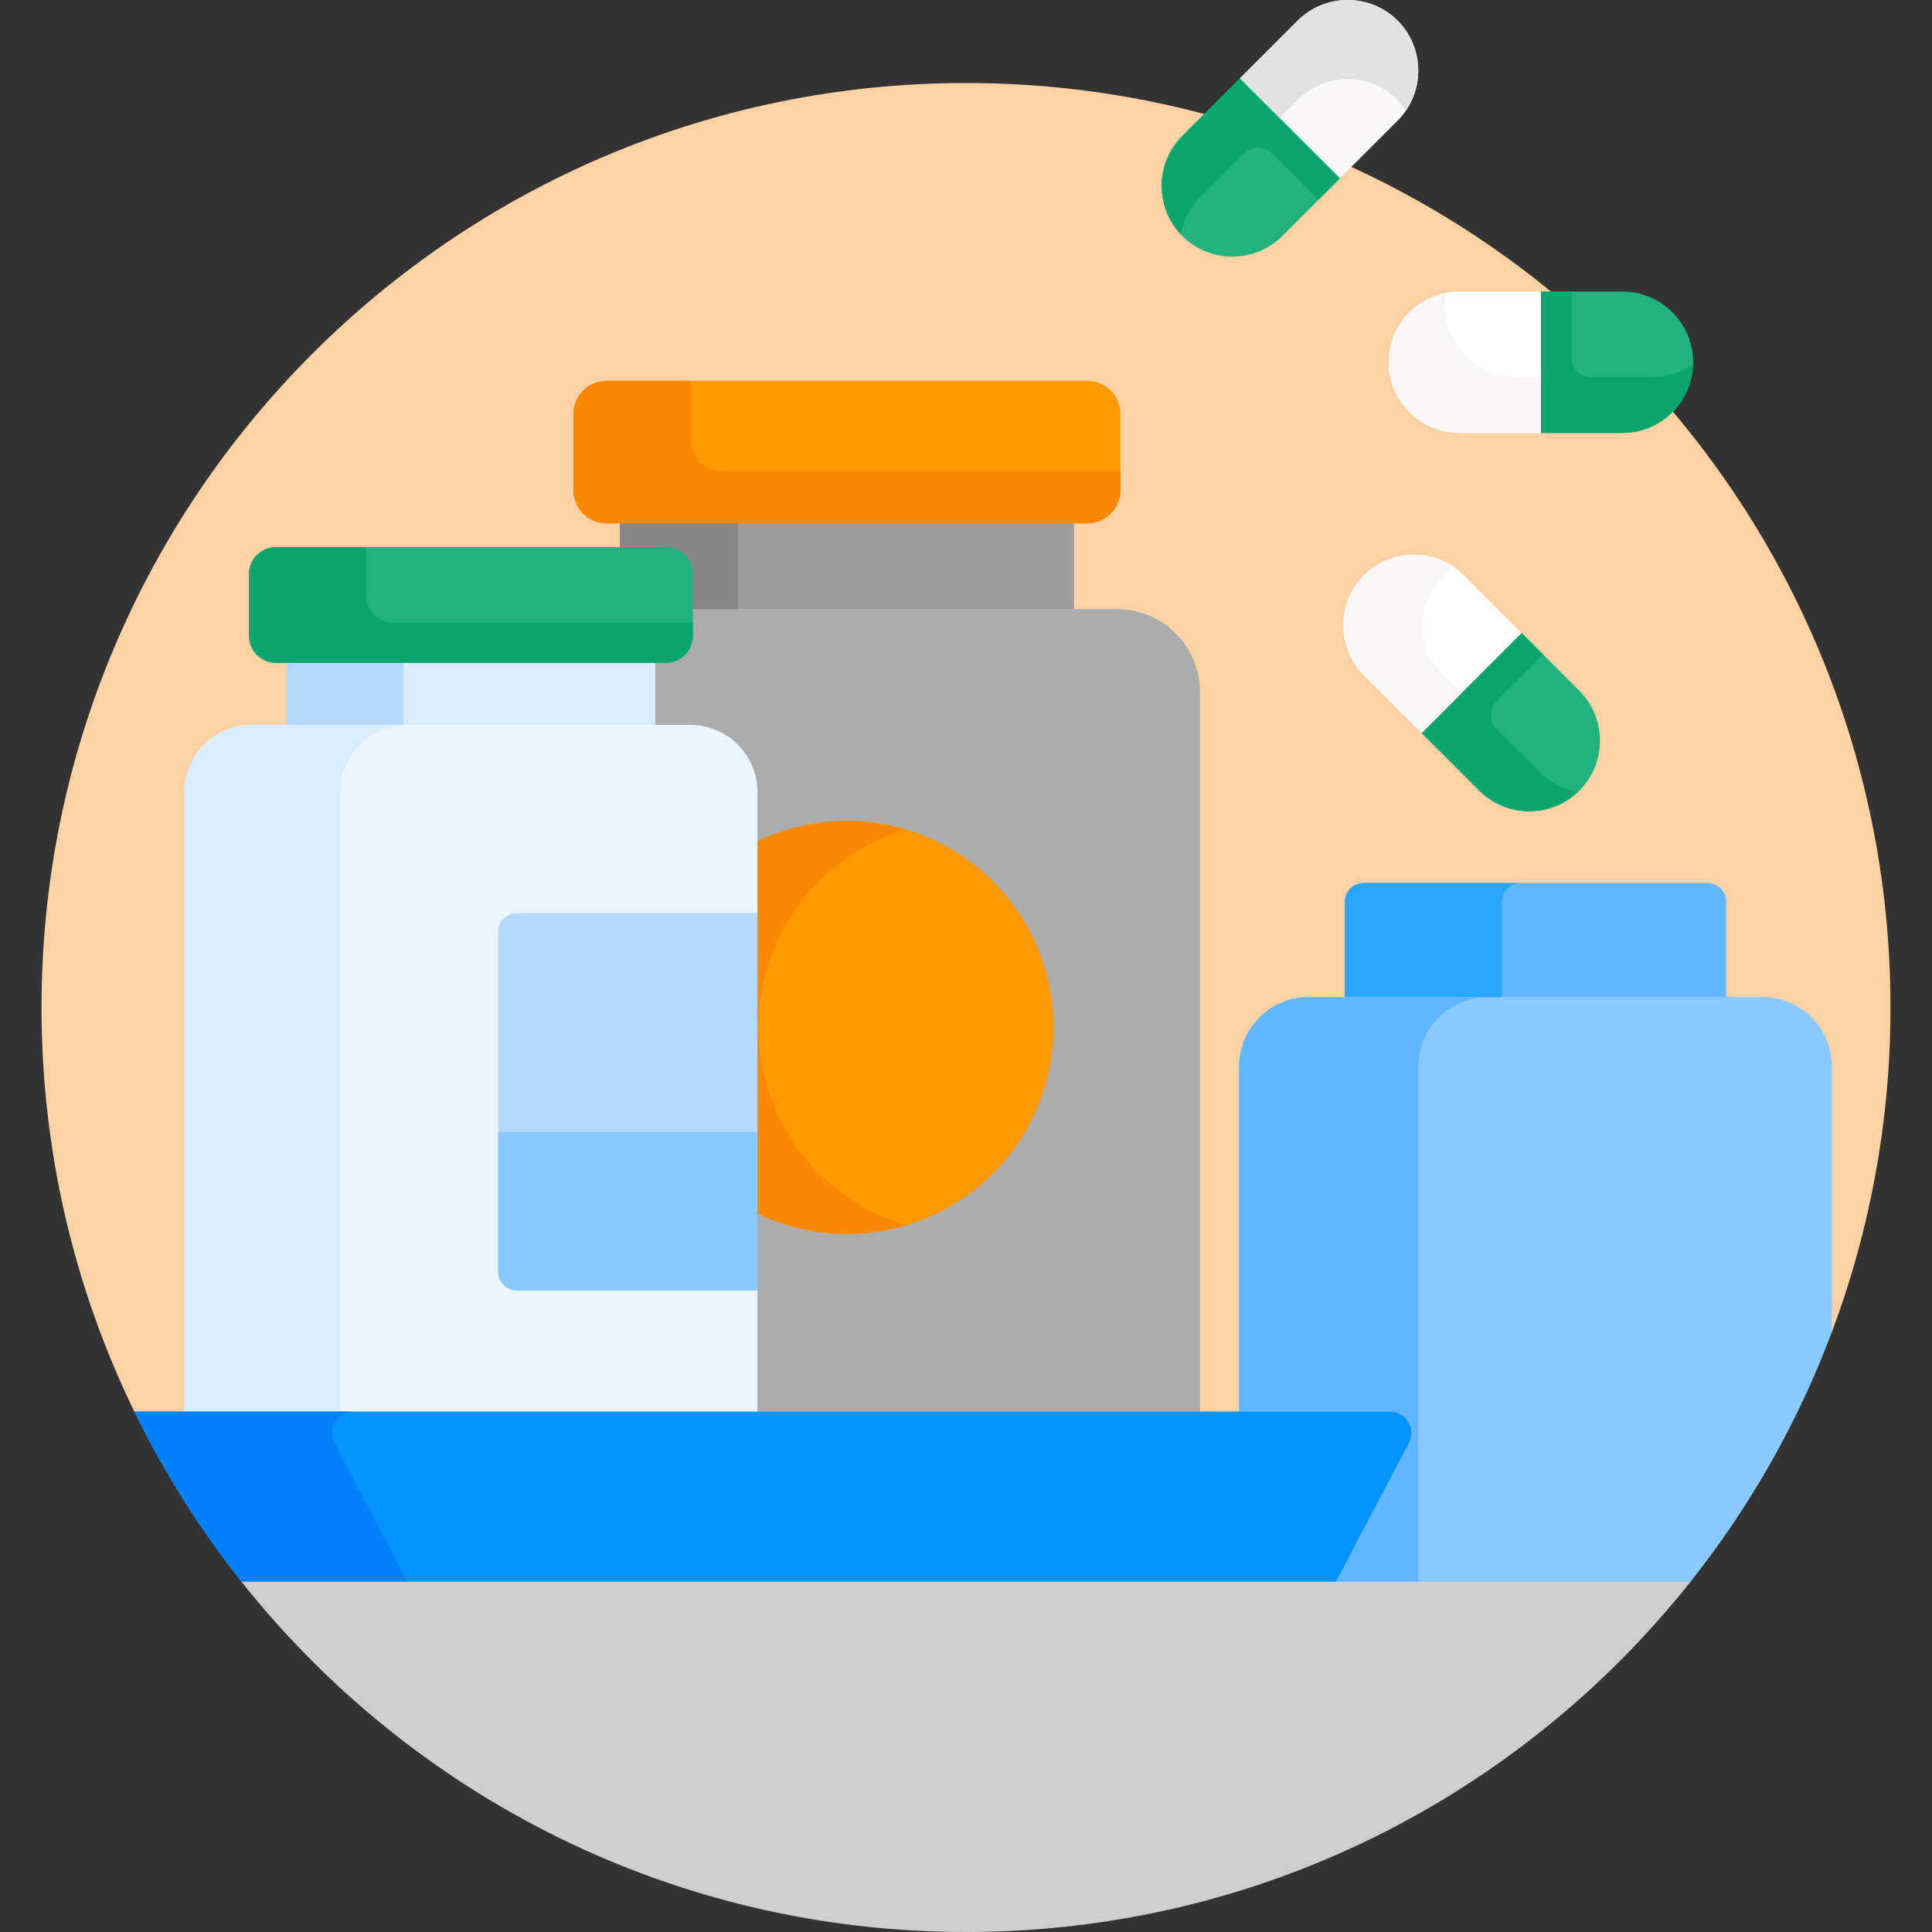
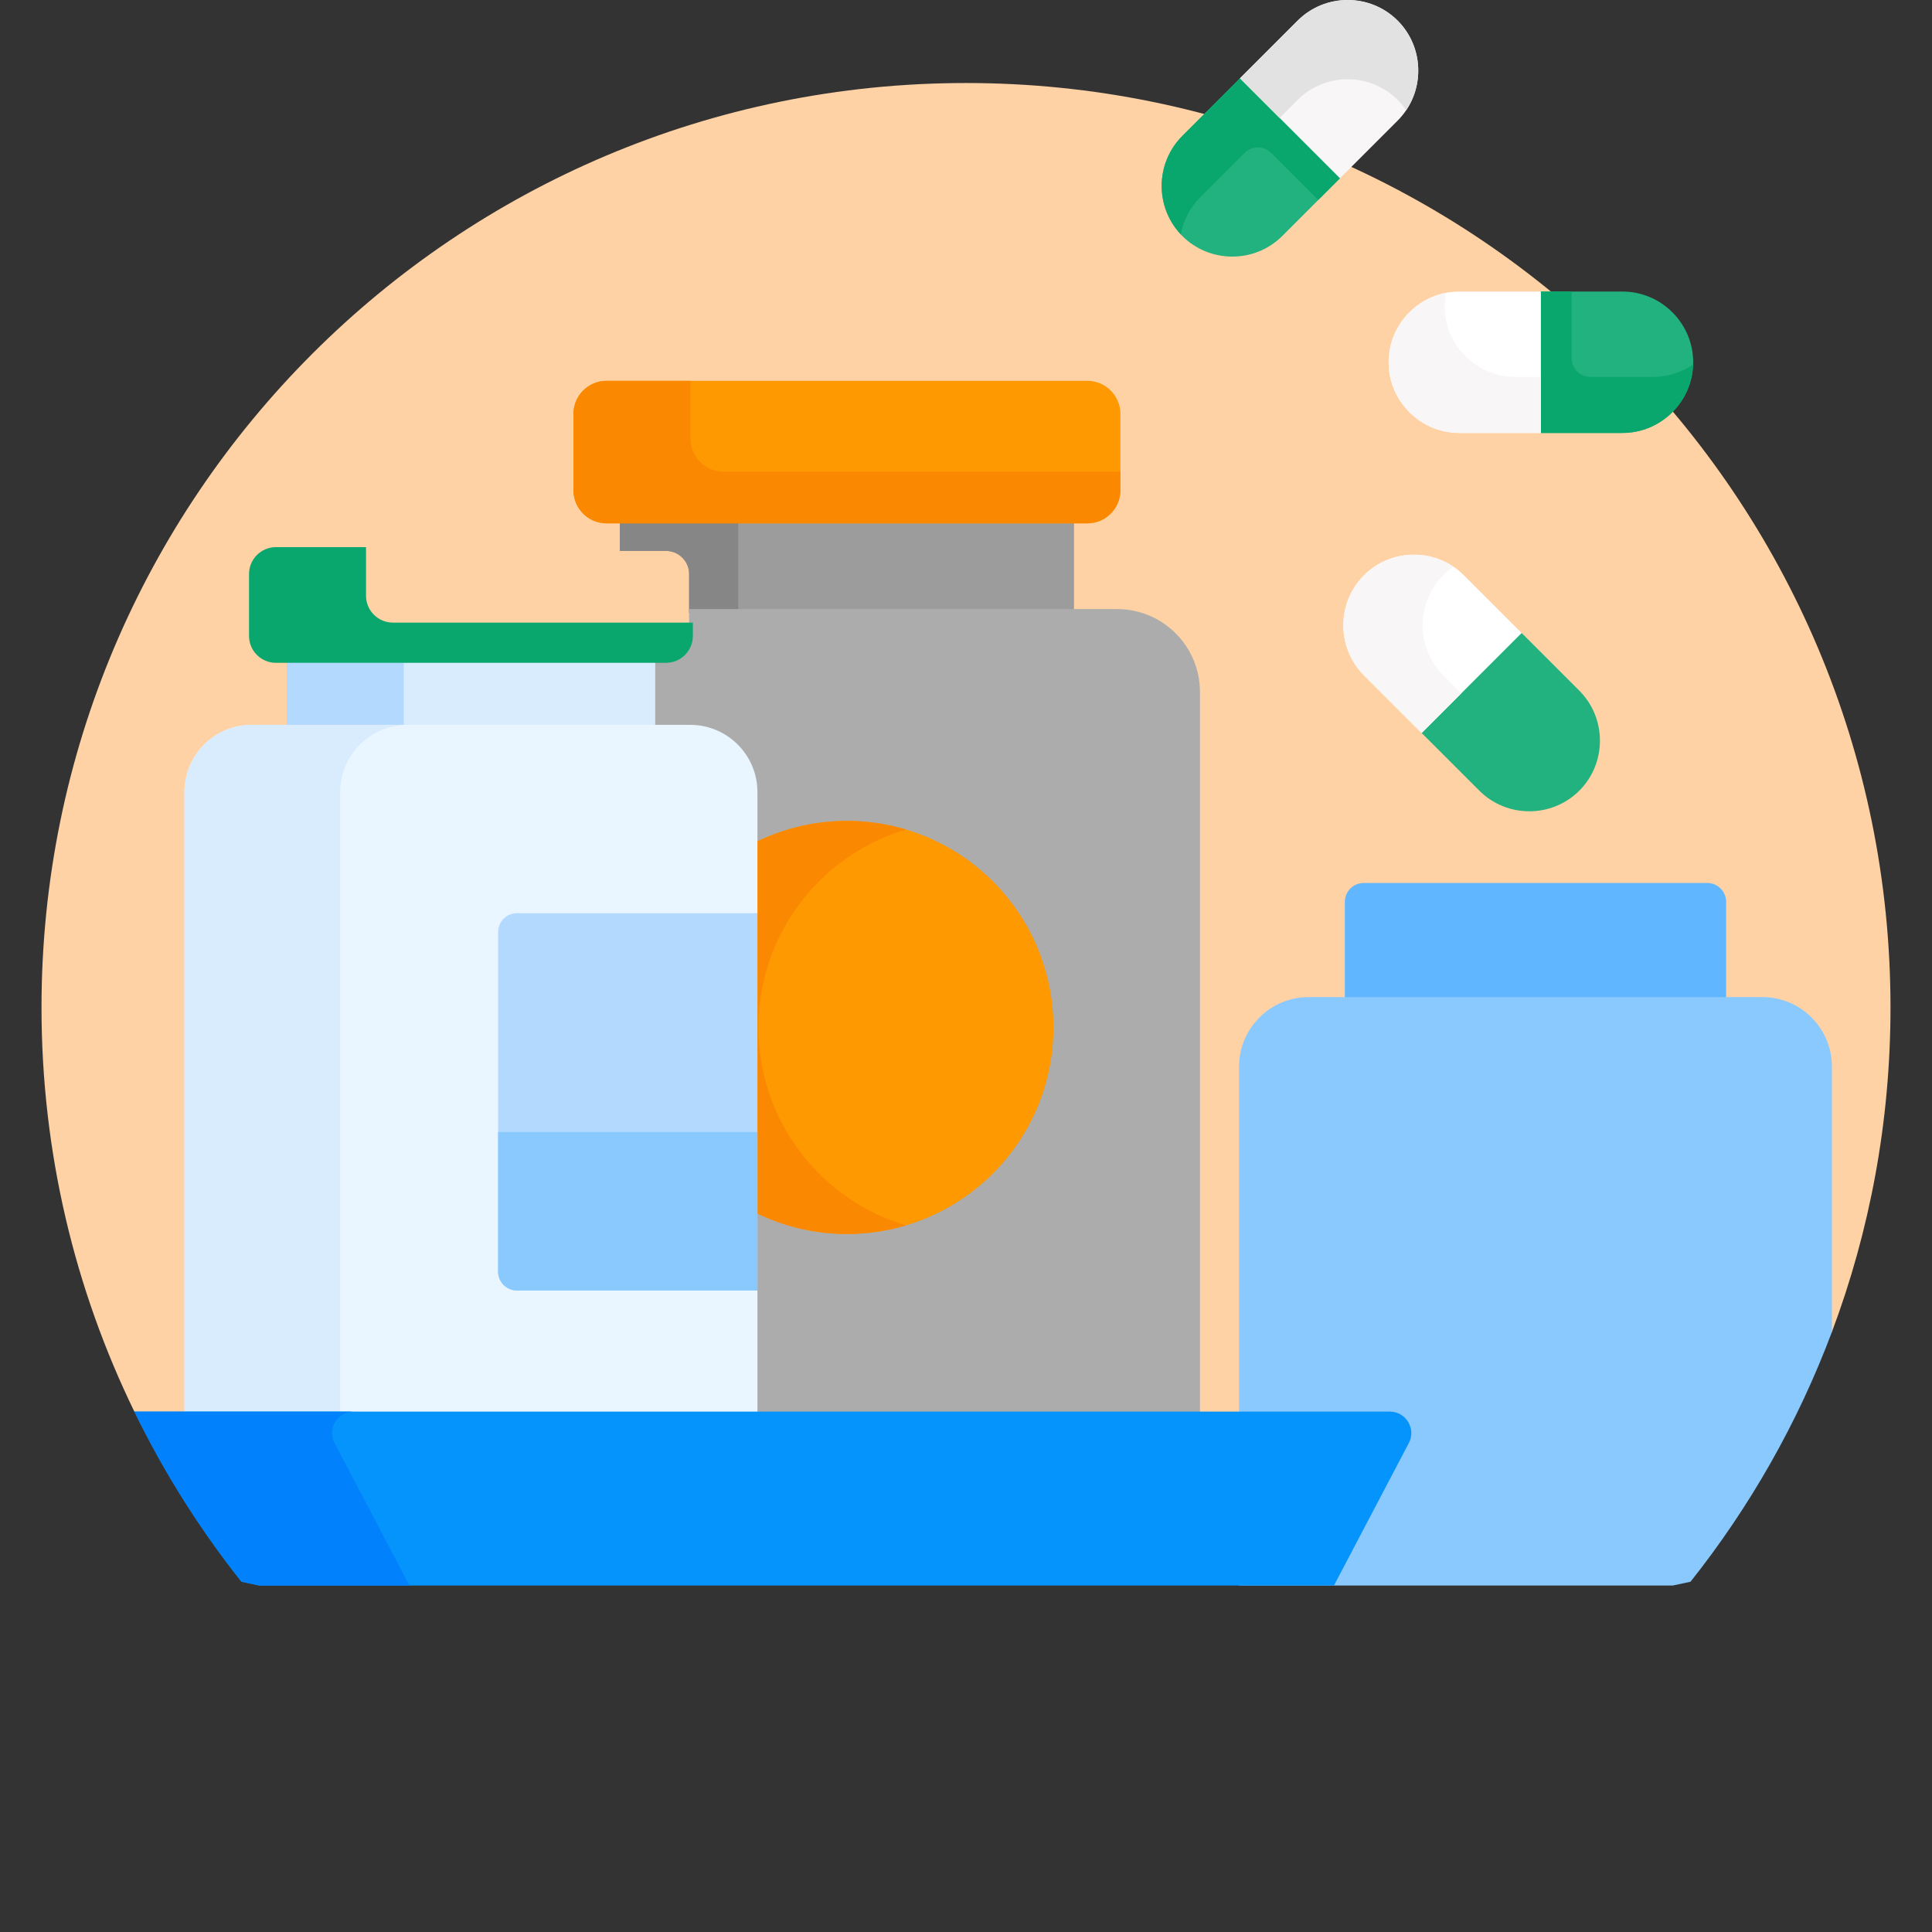
<svg xmlns="http://www.w3.org/2000/svg" width="512" viewBox="0 0 512 512" height="512" id="Layer_1">
  <rect x="0" y="0" width="512" height="512" fill="#333333" stroke="none" />
  <g>
    <path fill="#fed2a4" d="m256 22c-135.31 0-245 109.69-245 245 0 38.406 8.851 74.738 24.606 107.092l1.823 1h291.941v-92.411c0-9.616 7.823-17.439 17.439-17.439h120.227c9.616 0 17.44 7.823 17.44 17.439v70.296h1c10.031-26.753 15.524-55.722 15.524-85.977 0-135.31-109.69-245-245-245z" />
    <path fill="#60b7ff" d="m457.448 265.241v-26.241c0-2.761-2.239-5-5-5h-91.05c-2.761 0-5 2.239-5 5v26.241z" />
-     <path fill="#26a6fe" d="m398 265.241v-26.241c0-2.761 2.239-5 5-5h-41.602c-2.761 0-5 2.239-5 5v26.241z" />
    <path fill="#8ac9fe" d="m485.476 282.681c0-10.184-8.256-18.44-18.44-18.44h-120.227c-10.184 0-18.44 8.256-18.44 18.44v137.495h114.935l4.702-1c15.72-19.807 28.434-42.104 37.469-66.2v-70.295z" />
-     <path fill="#60b7ff" d="m375.893 420.176v-137.495c0-10.184 8.256-18.44 18.44-18.44h-47.524c-10.184 0-18.44 8.256-18.44 18.44v137.495z" />
    <g>
      <g>
        <g>
          <path fill="#9c9c9c" d="m164.266 137.694v8.306h12.225c3.379 0 6.129 2.75 6.129 6.129v10.283h101.998v-24.718z" />
          <path fill="#868686" d="m176.491 146c3.379 0 6.129 2.75 6.129 6.129v10.283h13.028v-24.718h-31.382v8.306z" />
          <path fill="#fe9901" d="m160.752 138.694h127.38c4.852 0 8.785-3.933 8.785-8.785v-20.205c0-4.852-3.933-8.785-8.785-8.785h-127.38c-4.852 0-8.785 3.933-8.785 8.785v20.205c0 4.852 3.933 8.785 8.785 8.785z" />
          <path fill="#fb8801" d="m191.785 125c-4.852 0-8.785-3.933-8.785-8.785v-15.295h-22.248c-4.852 0-8.785 3.933-8.785 8.785v20.205c0 4.852 3.933 8.785 8.785 8.785h127.38c4.852 0 8.785-3.933 8.785-8.785v-4.91z" />
          <path fill="#acacac" d="m296.038 161.412h-113.418v7.113c0 3.379-2.75 6.129-6.129 6.129h-3.852v18.439h10.268c9.276 0 16.822 7.546 16.822 16.822v165.176h118.271v-191.717c0-12.129-9.833-21.962-21.962-21.962z" />
        </g>
        <path fill="#fe9901" d="m224.442 217.553c-8.895 0-17.287 2.136-24.712 5.901v97.663c7.425 3.765 15.817 5.901 24.712 5.901 30.228 0 54.732-24.505 54.732-54.732 0-30.229-24.504-54.733-54.732-54.733z" />
        <path fill="#fb8801" d="m201 272.285c0-24.789 16.485-45.718 39.087-52.451-4.958-1.477-10.207-2.282-15.645-2.282-8.895 0-17.287 2.136-24.712 5.901v97.663c7.425 3.765 15.817 5.901 24.712 5.901 5.438 0 10.687-.805 15.645-2.282-22.602-6.732-39.087-27.66-39.087-52.45z" />
      </g>
      <g>
        <path fill="#d8ecfe" d="m75.974 174.654h97.666v18.44h-97.666z" />
        <path fill="#b3dafe" d="m75.974 174.654h31.026v18.44h-31.026z" />
-         <path fill="#22b27f" d="m73.122 175.654h103.369c3.937 0 7.129-3.192 7.129-7.129v-16.396c0-3.937-3.192-7.129-7.129-7.129h-103.369c-3.937 0-7.129 3.192-7.129 7.129v16.396c0 3.938 3.192 7.129 7.129 7.129z" />
        <path fill="#09a76d" d="m104.129 165c-3.937 0-7.129-3.192-7.129-7.129v-12.871h-23.878c-3.937 0-7.129 3.192-7.129 7.129v16.396c0 3.937 3.192 7.129 7.129 7.129h103.369c3.937 0 7.129-3.192 7.129-7.129v-3.525z" />
        <path fill="#eaf6ff" d="m200.729 375.092v-33.092l-1.305-1h-62.424c-2.206 0-4-1.794-4-4v-90c0-2.206 1.794-4 4-4h62.661l1.068-1v-32.084c0-9.843-7.979-17.822-17.822-17.822h-116.201c-9.843 0-17.822 7.979-17.822 17.822v165.176z" />
        <path fill="#d8ecfe" d="m90.154 375.092v-165.176c0-9.843 7.979-17.822 17.822-17.822h-41.27c-9.843 0-17.822 7.979-17.822 17.822v165.176z" />
      </g>
    </g>
    <path fill="#0593fc" d="m373.354 382.421c1.989-3.785-.756-8.329-5.032-8.329h-332.716c7.835 16.09 17.37 31.201 28.387 45.084l4.702 1h284.819z" />
    <path fill="#0182fc" d="m93.692 374.092h-58.086c7.835 16.09 17.37 31.201 28.387 45.084l4.702 1h39.804l-19.839-37.755c-1.989-3.786.756-8.329 5.032-8.329z" />
-     <path fill="#cecece" d="m63.993 419.176c44.88 56.55 114.204 92.824 192.007 92.824s147.127-36.274 192.007-92.824z" />
    <g>
      <path fill="#22b27f" d="m418.535 183.038-15.287-15.287-1.591.249-24.657 24.657-.249 1.591 15.287 15.287c7.287 7.287 19.21 7.287 26.497 0 7.287-7.287 7.287-19.21 0-26.497z" />
-       <path fill="#09a76d" d="m408.287 204.783-11.751-11.751c-1.953-1.953-1.953-5.118 0-7.071l12.461-12.461-5.748-5.748-1.592.248-24.657 24.657-.249 1.591 15.287 15.287c7.147 7.147 18.743 7.266 26.061.393-3.601-.664-7.042-2.374-9.812-5.145z" />
      <g>
        <path fill="#fff" d="m403.248 167.752-15.287-15.287c-7.287-7.287-19.21-7.287-26.497 0-7.287 7.287-7.287 19.21 0 26.497l15.287 15.287z" />
      </g>
      <path fill="#f8f6f6" d="m382.465 178.962c-7.287-7.287-7.287-19.21 0-26.497.856-.856 1.78-1.602 2.748-2.256-7.279-4.921-17.317-4.174-23.748 2.256-7.287 7.287-7.287 19.21 0 26.497l15.287 15.287 10.5-10.5z" />
    </g>
    <g>
      <path fill="#22b27f" d="m429.973 77.264h-21.619l-.949 1.301v34.87l.949 1.301h21.619c10.305 0 18.736-8.431 18.736-18.736 0-10.305-8.431-18.736-18.736-18.736z" />
      <path fill="#09a76d" d="m438.103 99.887h-16.619c-2.761 0-5-2.239-5-5v-17.623h-8.13l-.949 1.301v34.87l.949 1.301h21.619c10.107 0 18.391-8.116 18.706-18.15-3.015 2.077-6.658 3.301-10.576 3.301z" />
      <g>
        <path fill="#fff" d="m408.355 77.264h-21.619c-10.305 0-18.736 8.431-18.736 18.736 0 10.305 8.431 18.736 18.736 18.736h21.619z" />
      </g>
      <path fill="#f8f6f6" d="m401.585 99.887c-10.305 0-18.736-8.431-18.736-18.736 0-1.21.126-2.391.348-3.539-8.626 1.668-15.197 9.293-15.197 18.388 0 10.305 8.431 18.736 18.736 18.736h21.619v-14.849z" />
    </g>
    <g>
      <path fill="#22b27f" d="m339.816 62.535 15.287-15.287-.249-1.591-24.656-24.657-1.591-.249-15.287 15.287c-7.287 7.287-7.287 19.21 0 26.497 7.286 7.287 19.21 7.287 26.496 0z" />
      <path fill="#09a76d" d="m318.071 52.287 11.751-11.751c1.953-1.953 5.118-1.953 7.071 0l12.461 12.461 5.748-5.748-.249-1.591-24.655-24.658-1.591-.249-15.287 15.287c-7.147 7.147-7.266 18.743-.393 26.061.663-3.601 2.374-7.042 5.144-9.812z" />
      <g>
        <path fill="#f8f6f6" d="m355.103 47.248 15.287-15.287c7.287-7.287 7.287-19.21 0-26.497-7.287-7.287-19.21-7.287-26.497 0l-15.287 15.287z" />
      </g>
      <path fill="#e2e2e2" d="m343.893 26.465c7.287-7.287 19.21-7.287 26.497 0 .856.856 1.602 1.78 2.256 2.748 4.921-7.279 4.174-17.317-2.256-23.748-7.287-7.287-19.21-7.287-26.497 0l-15.287 15.287 10.5 10.5z" />
    </g>
    <path fill="#b3dafe" d="m200.729 242h-63.729c-2.761 0-5 2.239-5 5v90c0 2.761 2.239 5 5 5h63.729z" />
    <path fill="#8ac9fe" d="m132 300v37c0 2.761 2.239 5 5 5h63.729v-42z" />
  </g>
</svg>